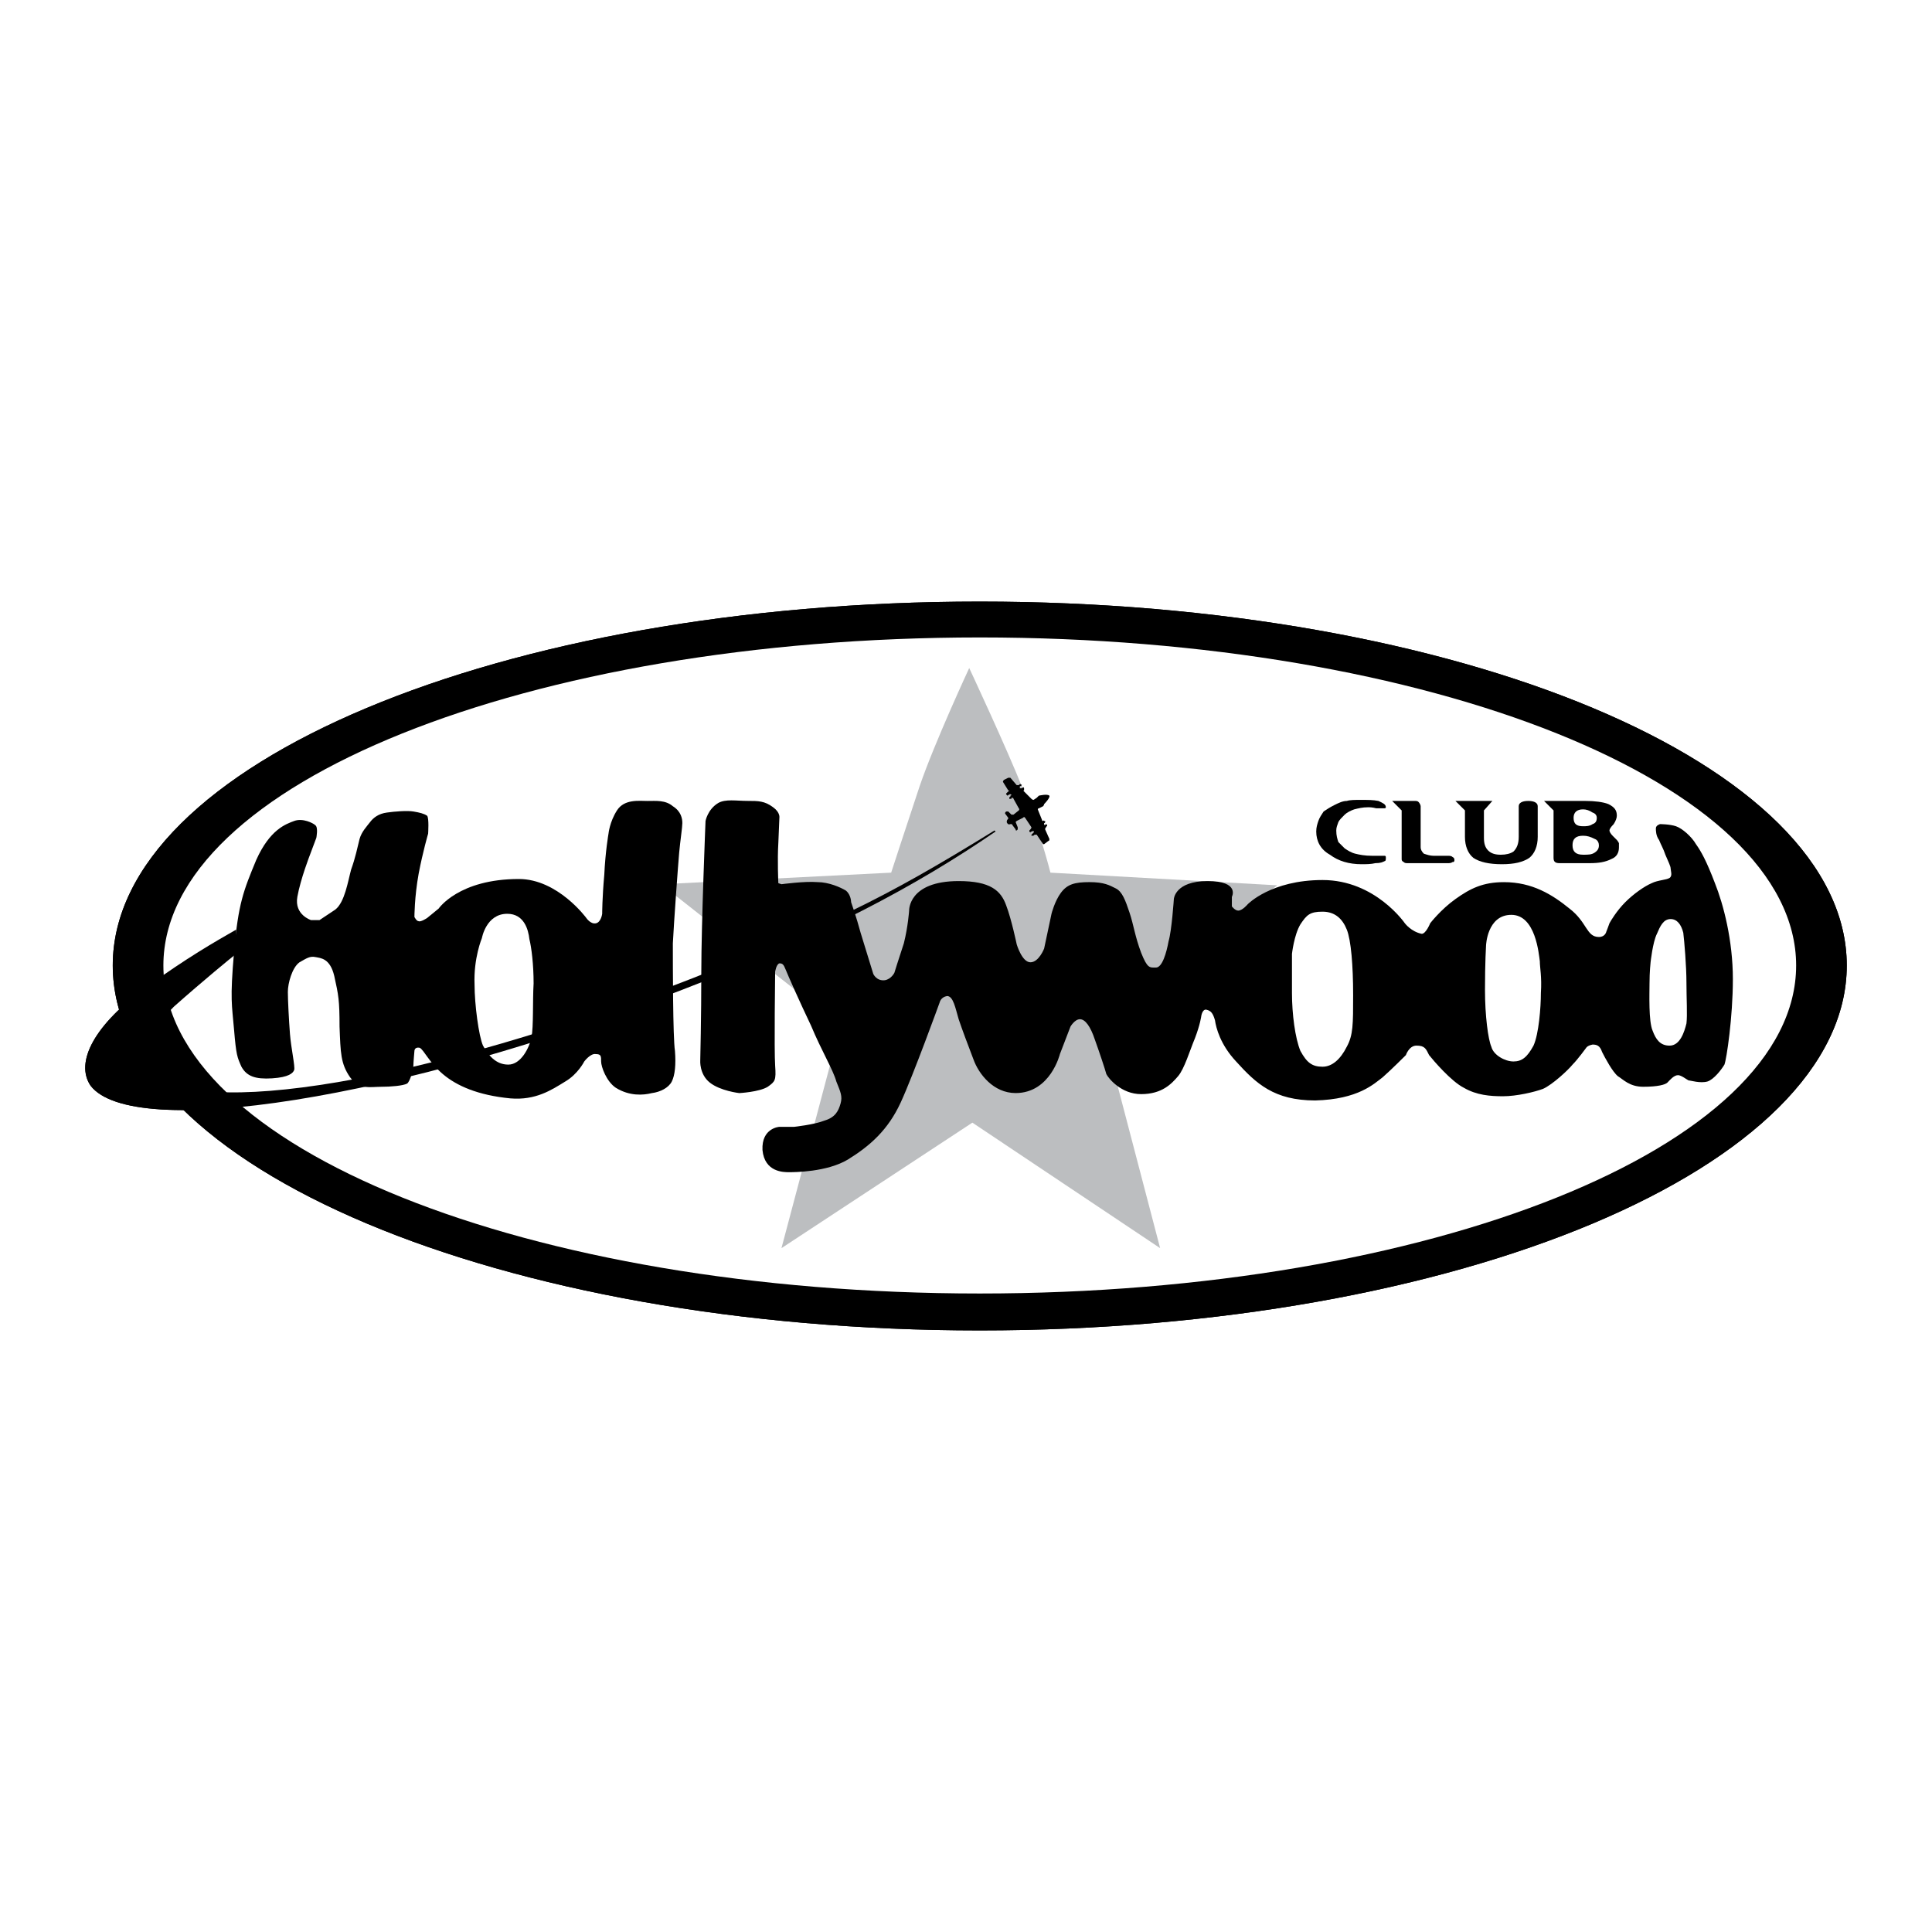
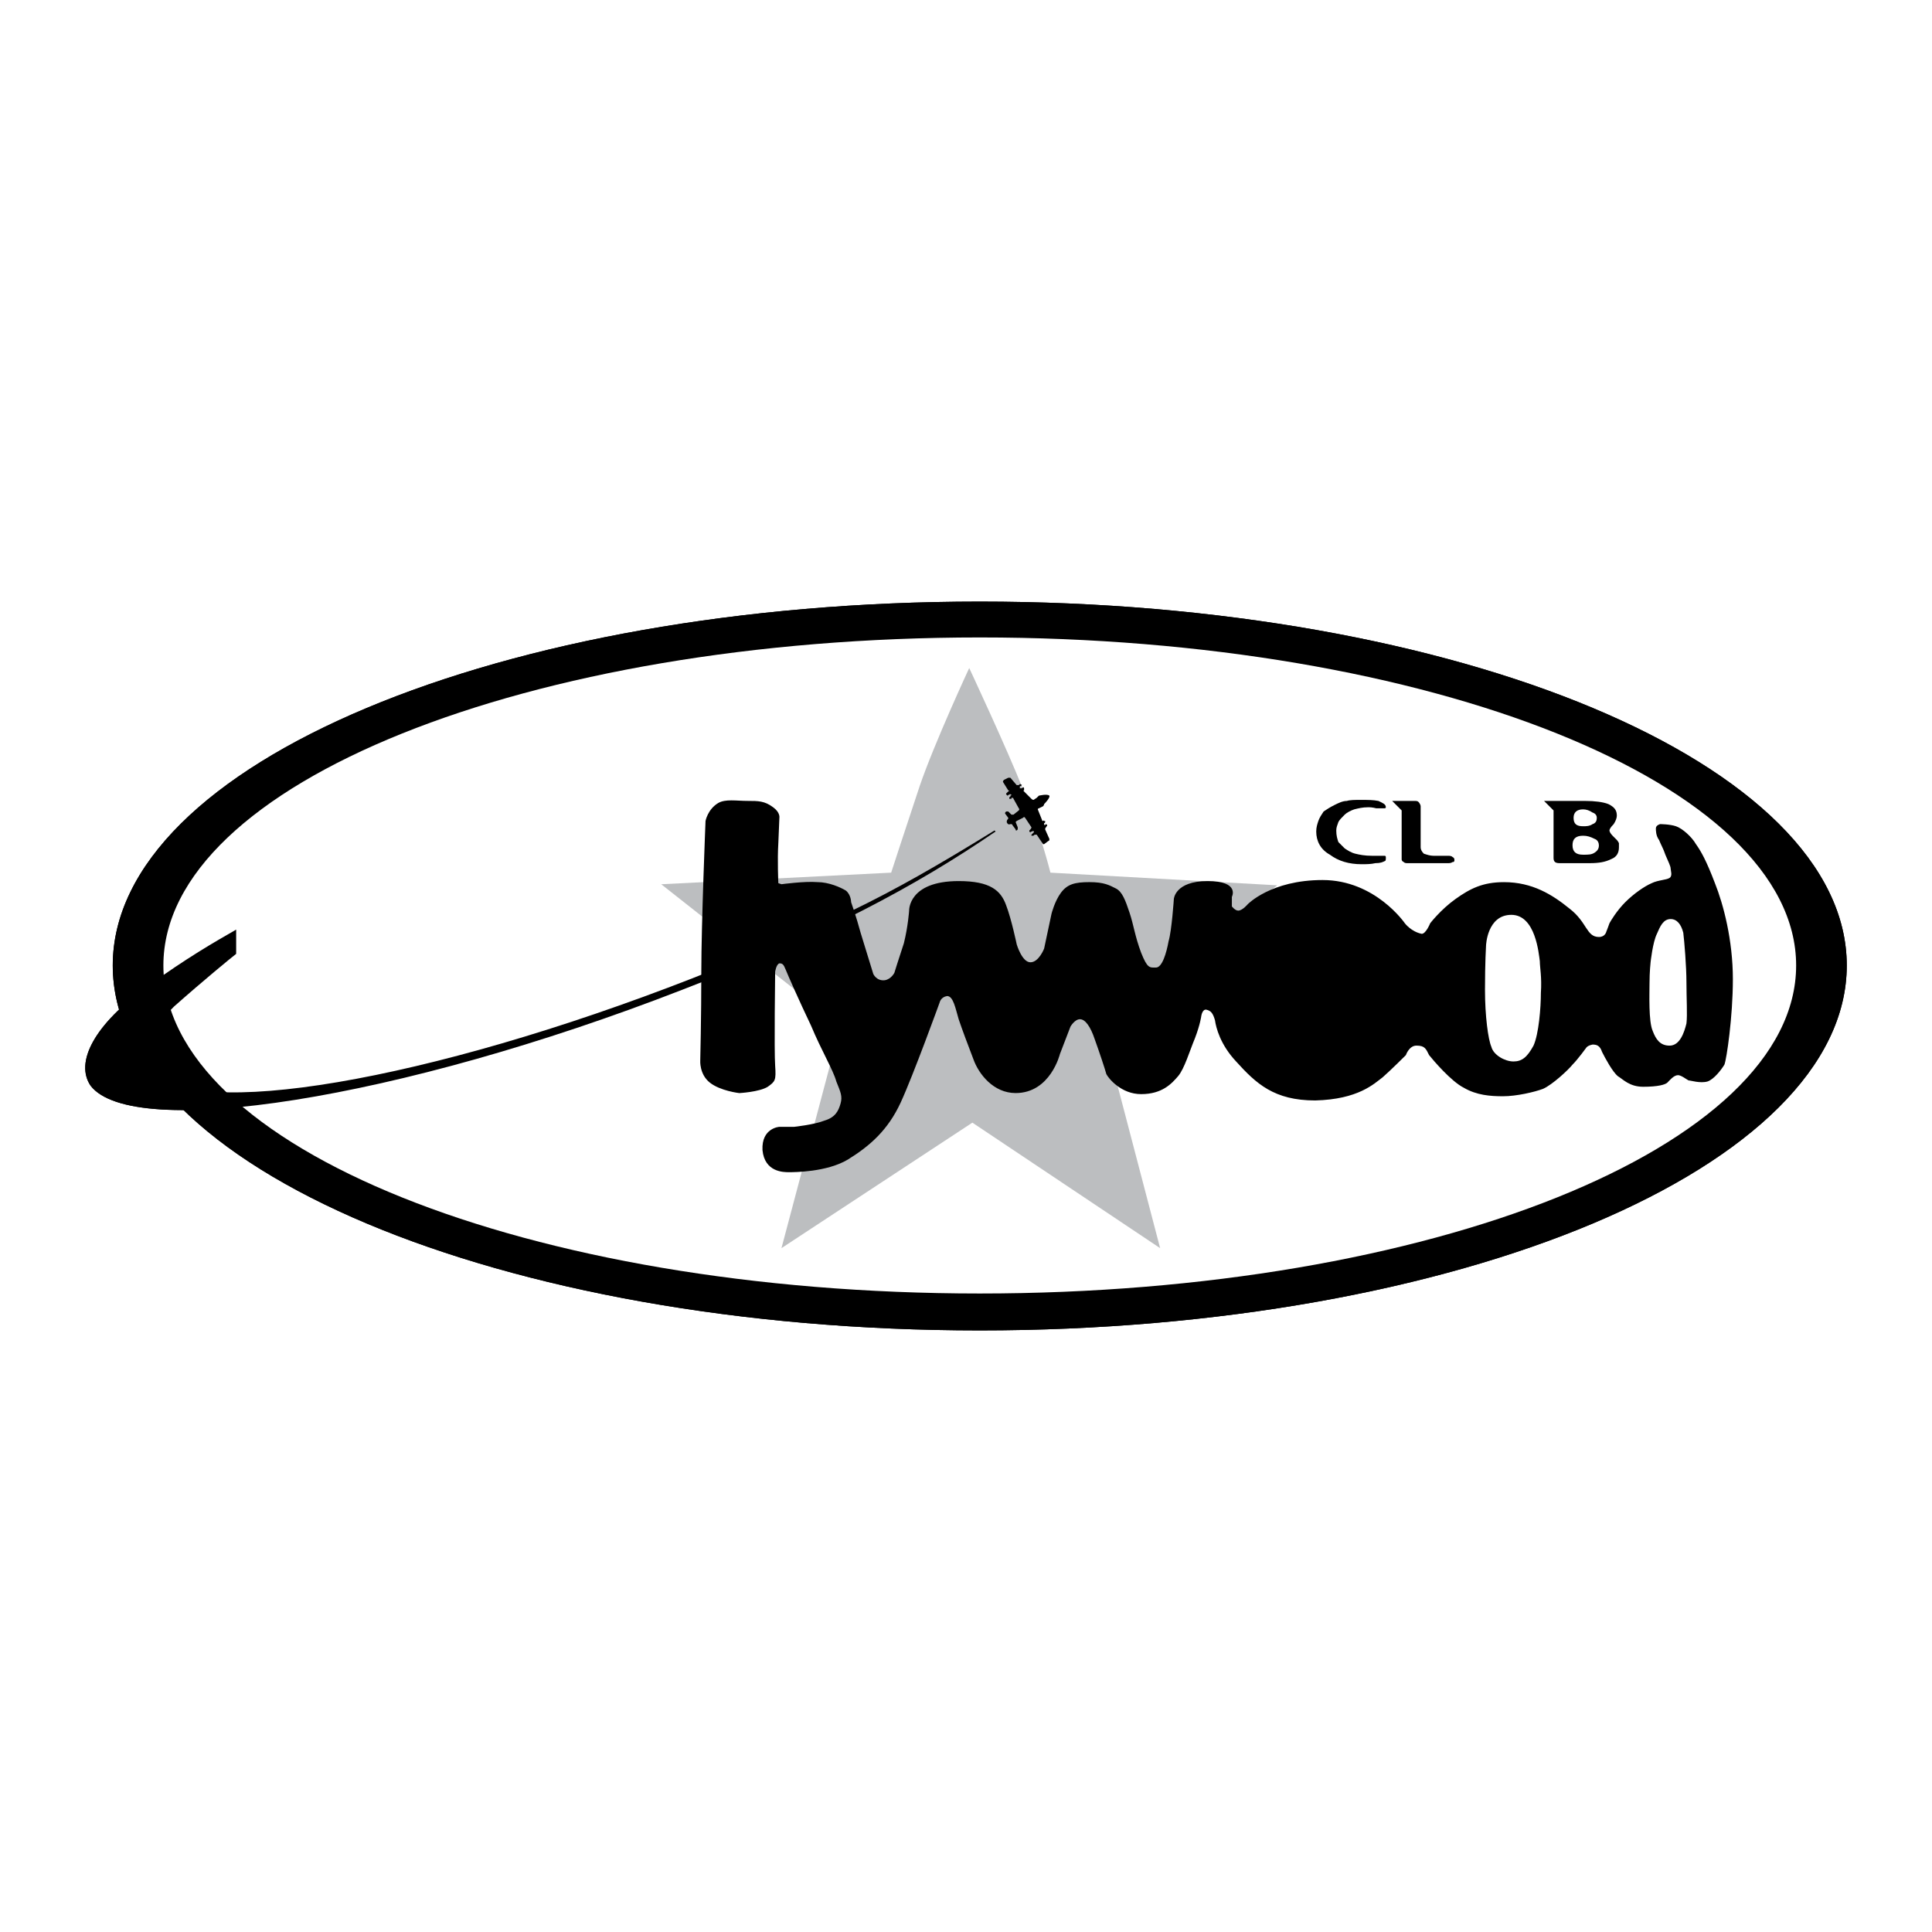
<svg xmlns="http://www.w3.org/2000/svg" version="1.0" id="Layer_1" x="0px" y="0px" width="192.756px" height="192.756px" viewBox="0 0 192.756 192.756" enable-background="new 0 0 192.756 192.756" xml:space="preserve">
  <g>
    <polygon fill-rule="evenodd" clip-rule="evenodd" fill="#FFFFFF" points="0,0 192.756,0 192.756,192.756 0,192.756 0,0  " />
    <path fill-rule="evenodd" clip-rule="evenodd" d="M11.25,96.325c0-20.1,38.726-36.305,86.501-36.305s86.501,16.206,86.501,36.305   c0,20.099-38.726,36.411-86.501,36.411S11.25,116.424,11.25,96.325L11.25,96.325L11.25,96.325z" />
    <path fill-rule="evenodd" clip-rule="evenodd" fill="#FFFFFF" d="M16.301,96.325c0-18.1,36.41-32.727,81.45-32.727   c44.935,0,81.45,14.627,81.45,32.727c0,18.101-36.516,32.728-81.45,32.728C52.711,129.053,16.301,114.426,16.301,96.325   L16.301,96.325L16.301,96.325z" />
    <path fill-rule="evenodd" clip-rule="evenodd" fill="#BCBEC0" d="M65.971,88.222l22.941-1.157c0,0,1.368-4.209,2.841-8.629   c1.473-4.314,4.946-11.786,4.946-11.786s3.789,8.103,5.367,12.102c1.684,4.104,2.736,8.313,2.736,8.313l0,0l22.625,1.263   l-17.469,14.1l5.788,22.1l-18.732-12.521l-19.047,12.521l5.893-22.203L65.971,88.222L65.971,88.222z" />
    <path fill-rule="evenodd" clip-rule="evenodd" d="M135.845,86.223c-1.263,0-2.314-0.316-3.156-0.947   c-0.947-0.526-1.368-1.368-1.368-2.315c0-0.421,0.105-0.736,0.211-1.052c0.104-0.315,0.315-0.631,0.525-0.947   c0.315-0.211,0.632-0.421,1.053-0.631s0.842-0.421,1.263-0.421c0.315-0.105,0.842-0.105,1.368-0.105c0.736,0,1.263,0,1.789,0.105   c0.421,0.21,0.736,0.315,0.736,0.631c0,0.105-0.105,0.105-0.211,0.105c-0.104,0-0.315,0-0.736,0   c-0.421-0.105-0.632-0.105-0.842-0.105c-0.526,0-0.947,0.105-1.368,0.21c-0.315,0.105-0.736,0.316-0.947,0.526   c-0.315,0.316-0.526,0.526-0.631,0.737c-0.105,0.316-0.211,0.526-0.211,0.842c0,0.526,0.105,0.842,0.211,1.158   c0.21,0.21,0.421,0.421,0.631,0.631c0.315,0.21,0.632,0.421,1.053,0.526c0.421,0.105,0.947,0.211,1.684,0.211l0,0h1.263   c0.105,0,0.105,0.105,0.105,0.21c0,0.105,0,0.316-0.105,0.316c-0.21,0.105-0.421,0.21-0.947,0.21   C136.792,86.223,136.266,86.223,135.845,86.223L135.845,86.223L135.845,86.223z" />
    <path fill-rule="evenodd" clip-rule="evenodd" d="M139.844,80.856l-0.947-0.947h2.21c0.211,0,0.316,0,0.421,0.105   c0.105,0.105,0.211,0.316,0.211,0.421l0,0v4.104c0,0.21,0.105,0.421,0.315,0.631c0.315,0.105,0.632,0.211,0.947,0.211l0,0h1.474   c0.104,0,0.315,0,0.421,0.105c0.21,0.105,0.21,0.21,0.21,0.316c0,0.105,0,0.21-0.21,0.21c-0.105,0.105-0.316,0.105-0.421,0.105l0,0   h-3.999c-0.211,0-0.315,0-0.421-0.105c-0.211-0.105-0.211-0.21-0.211-0.315l0,0V80.856L139.844,80.856z" />
    <path fill-rule="evenodd" clip-rule="evenodd" d="M153.419,83.487c0,0.947-0.315,1.684-0.842,2.104   c-0.632,0.421-1.474,0.632-2.736,0.632s-2.21-0.211-2.841-0.632c-0.526-0.421-0.842-1.157-0.842-2.104l0,0v-2.631l-0.947-0.947   h3.684l-0.843,0.947v2.736c0,0.526,0.105,0.947,0.421,1.263c0.316,0.315,0.737,0.421,1.263,0.421c0.526,0,0.947-0.105,1.263-0.315   c0.316-0.316,0.526-0.737,0.526-1.474l0,0v-3.052c0-0.315,0.316-0.526,0.947-0.526c0.632,0,0.947,0.21,0.947,0.526l0,0V83.487   L153.419,83.487z" />
    <path fill-rule="evenodd" clip-rule="evenodd" d="M154.997,80.856l-0.946-0.947h4.104c0.947,0,1.789,0.105,2.315,0.315   c0.631,0.316,0.842,0.631,0.842,1.158c0,0.21-0.105,0.526-0.315,0.842c-0.316,0.315-0.421,0.526-0.421,0.631   s0.104,0.316,0.315,0.526l0,0l0.421,0.421c0,0,0.105,0.105,0.21,0.316c0,0.105,0,0.21,0,0.421c0,0.526-0.21,0.947-0.736,1.158   c-0.631,0.315-1.263,0.421-2.21,0.421l0,0h-2.946c-0.421,0-0.632-0.105-0.632-0.526l0,0V80.856L154.997,80.856z M157.944,80.75   c-0.632,0-0.947,0.316-0.947,0.948c0,0.526,0.315,0.736,0.947,0.736c0.315,0,0.631,0,0.946-0.21   c0.316-0.105,0.421-0.316,0.421-0.631c0-0.21-0.104-0.421-0.421-0.526C158.575,80.856,158.26,80.75,157.944,80.75L157.944,80.75   L157.944,80.75z M157.944,83.381c-0.737,0-1.053,0.316-1.053,0.947c0,0.632,0.315,0.947,1.053,0.947c0.525,0,0.842,0,1.157-0.21   s0.421-0.421,0.421-0.737c0-0.21-0.105-0.526-0.421-0.631C158.681,83.487,158.365,83.381,157.944,83.381L157.944,83.381   L157.944,83.381z" />
    <path fill-rule="evenodd" clip-rule="evenodd" d="M31.034,91.8c0,0-1.684-0.526-1.368-2.315c0.316-1.789,1.263-4.209,1.263-4.209   l0,0l0.632-1.684c0,0,0.21-1.053-0.105-1.263c-0.21-0.21-1.263-0.737-2.104-0.421c-0.842,0.316-2.42,0.842-3.789,3.894   c-1.263,3.052-1.789,4.314-2.21,9.155c-0.421,4.842-0.21,5.262,0,7.787s0.316,2.736,0.737,3.684   c0.526,0.947,1.368,1.262,3.052,1.158c1.684-0.105,2.104-0.527,2.21-0.842c0.105-0.316-0.316-2.211-0.421-3.578   c-0.105-1.369-0.211-3.367-0.211-4.211c0-0.842,0.421-2.419,1.158-2.945c0.737-0.421,1.052-0.632,1.579-0.526   s1.473,0.105,1.894,1.894c0.421,1.895,0.526,2.422,0.526,5.051c0.105,2.631,0.105,3.684,1.052,5.053   c0.947,1.262,2,0.947,3.052,0.947s2.21-0.105,2.631-0.316c0.316-0.211,0.631-1.473,0.631-1.789s0.105-1.473,0.105-1.473   s0-0.422,0.526-0.316c0.421,0.211,0.947,1.473,2.315,2.631c1.368,1.158,3.473,2.105,6.735,2.42   c2.526,0.211,4.104-0.842,5.472-1.684c1.263-0.736,1.895-1.998,1.895-1.998s0.631-0.844,1.158-0.738   c0.526,0,0.526,0.211,0.526,0.738c0,0.525,0.526,1.998,1.473,2.629c1.368,0.844,2.736,0.738,3.578,0.527   c0.842-0.105,1.684-0.527,2-1.158c0.315-0.631,0.421-1.684,0.315-3.051c-0.21-1.369-0.21-8.524-0.21-10.734   c0.105-2.104,0.526-7.892,0.631-9.05c0.105-1.158,0.316-2.526,0.316-2.946c0-0.421-0.105-1.158-0.947-1.684   c-0.737-0.631-1.684-0.526-2.526-0.526c-0.842,0-2.315-0.21-3.052,0.947c-0.736,1.158-0.842,2.315-0.842,2.315   s-0.315,1.789-0.421,4.104c-0.21,2.315-0.21,3.894-0.21,3.894s-0.105,0.842-0.631,0.947c-0.527,0.105-0.948-0.526-0.948-0.526   s-2.841-3.894-6.735-3.894c-5.998,0-7.998,2.946-7.998,2.946l0,0l-1.157,0.947c0,0-0.632,0.421-0.842,0.315   c-0.211,0-0.421-0.42-0.421-0.42s0-2,0.421-4.315c0.421-2.209,0.947-3.999,0.947-3.999s0.105-1.579-0.105-1.789   c-0.316-0.21-0.737-0.316-1.368-0.421c-0.631-0.105-1.895,0-2.631,0.105c-0.842,0.105-1.368,0.526-1.684,0.947   s-0.842,0.947-1.052,1.684c-0.21,0.842-0.421,1.894-0.842,3.052c-0.316,1.158-0.632,3.262-1.579,3.999l0,0L31.875,91.8H31.034   L31.034,91.8z" />
    <path fill-rule="evenodd" clip-rule="evenodd" fill="#FFFFFF" d="M48.081,93.589c0,0,0.421-2.42,2.526-2.42   c1.684,0,2.104,1.578,2.21,2.525c0.21,0.842,0.421,2.526,0.421,4.419c-0.105,1.789,0,4.314-0.21,5.367s-1.052,2.736-2.315,2.736   c-1.263,0-2-0.947-2.525-1.895c-0.421-0.947-0.842-4.104-0.842-6.104C47.239,95.589,48.081,93.589,48.081,93.589L48.081,93.589   L48.081,93.589z" />
    <path fill-rule="evenodd" clip-rule="evenodd" d="M70.391,81.908c0,0-0.421,10.313-0.421,15.048c0,4.629-0.105,8.84-0.105,8.84   s-0.105,1.367,0.947,2.209s2.947,1.053,2.947,1.053s1.999-0.105,2.841-0.631c0.737-0.527,0.842-0.633,0.737-2.105s0-9.366,0-9.366   s0.105-0.736,0.421-0.842c0.315,0,0.421,0.105,0.631,0.631c0.21,0.526,1.368,3.156,2.526,5.578c1.052,2.525,2.21,4.42,2.525,5.576   c0.421,1.053,0.631,1.475,0.421,2.211s-0.526,1.367-1.579,1.684c-1.052,0.42-3.052,0.631-3.052,0.631l0,0h-1.473   c0,0-1.789,0.105-1.684,2.314c0.21,2.211,2.104,2.211,2.631,2.211c0.526,0,3.788,0,5.893-1.264c2.21-1.367,3.999-2.945,5.262-5.682   c1.263-2.736,3.894-9.998,3.894-9.998s0.105-0.525,0.736-0.631c0.631,0,0.842,1.264,1.158,2.314c0.316,0.947,0.947,2.631,1.473,4   c0.526,1.473,2,3.367,4.209,3.367c3.473,0,4.42-3.895,4.42-3.895l0,0l1.052-2.736c0,0,0.421-0.736,0.947-0.736s1.053,0.736,1.474,2   c0.421,1.158,1.052,3.053,1.157,3.473c0.21,0.422,1.474,2,3.473,2c2.104,0,3.052-1.053,3.684-1.789   c0.631-0.736,1.157-2.525,1.684-3.789c0.525-1.367,0.631-2.209,0.631-2.209s0.105-0.736,0.526-0.633   c0.421,0.105,0.632,0.316,0.842,1.053c0.105,0.736,0.526,2.42,2.104,4.105c2,2.209,3.789,3.893,7.893,3.893   c4.314-0.105,5.893-1.684,6.735-2.314c0.842-0.736,2.314-2.211,2.314-2.211s0.316-0.947,1.053-0.947   c0.842,0,0.947,0.316,1.263,0.947c0.421,0.527,2.21,2.631,3.473,3.262c1.263,0.738,2.631,0.844,3.894,0.844   c1.368,0,3.157-0.422,3.999-0.738c0.947-0.42,2.525-1.893,2.946-2.42c0.526-0.525,1.368-1.684,1.368-1.684s0.105-0.211,0.631-0.316   c0.421,0,0.737,0.105,0.947,0.738c0.316,0.631,1.053,1.998,1.579,2.42c0.525,0.314,1.157,1.053,2.525,1.053   c1.474,0,2.21-0.211,2.42-0.422c0.211-0.211,0.632-0.736,1.053-0.736c0.315,0,0.842,0.42,1.052,0.525   c0.211,0,1.158,0.316,1.895,0.105c0.631-0.211,1.368-1.156,1.684-1.684c0.211-0.525,0.842-4.734,0.842-8.523   c0-3.894-0.947-7.472-1.789-9.576c-0.842-2.21-1.368-3.157-1.894-3.894c-0.421-0.737-1.368-1.579-2-1.789   c-0.631-0.21-1.578-0.21-1.578-0.21s-0.421,0.105-0.421,0.421c0,0.21,0,0.736,0.315,1.157c0.211,0.526,0.421,0.842,0.632,1.474   c0.315,0.736,0.526,1.157,0.526,1.368c0,0.21,0.21,0.736-0.105,0.947s-1.157,0.21-1.789,0.526   c-0.736,0.316-1.789,1.052-2.631,1.894s-1.474,1.894-1.578,2.105c-0.105,0.315-0.316,0.842-0.316,0.842s-0.104,0.526-0.736,0.526   c-1.263,0-1.157-1.473-2.946-2.841c-1.684-1.368-3.684-2.63-6.524-2.63c-2.105,0-3.367,0.631-4.841,1.684   c-1.474,1.052-2.525,2.42-2.525,2.42s-0.421,1.052-0.842,1.052c-1.053-0.21-1.684-1.052-1.684-1.052s-2.947-4.315-8.209-4.315   c-5.156,0-7.471,2.42-7.471,2.42s-0.526,0.631-0.947,0.631c-0.315,0-0.632-0.421-0.632-0.421l0,0v-0.947   c0,0,0.842-1.579-2.42-1.579c-3.263,0-3.368,1.789-3.368,1.789s-0.21,3.157-0.525,4.209c-0.211,1.158-0.632,2.631-1.263,2.631   c-0.632,0-0.843,0.105-1.474-1.473c-0.632-1.684-0.736-2.736-1.157-3.999c-0.421-1.263-0.737-2.105-1.368-2.421   c-0.632-0.315-1.157-0.631-2.631-0.631s-2.21,0.21-2.842,1.052c-0.631,0.842-0.946,2.105-0.946,2.105l0,0l-0.737,3.473   c0,0-0.525,1.368-1.368,1.368c-0.842,0-1.367-1.789-1.367-1.789s-0.526-2.526-1.053-3.894c-0.526-1.473-1.578-2.42-4.735-2.42   c-5.051,0-4.946,2.946-4.946,2.946s-0.105,1.579-0.526,3.262c-0.526,1.579-0.947,2.947-0.947,2.947s-0.315,0.631-0.947,0.736   c-0.842,0.105-1.158-0.632-1.158-0.632s-0.737-2.42-1.263-4.104c-0.421-1.578-0.947-3.052-0.947-3.052s0-0.736-0.526-1.157   c-0.526-0.316-1.684-0.842-2.842-0.842c-1.263-0.105-3.578,0.21-3.578,0.21l0,0l-0.316-0.105c0,0-0.105-2.315,0-3.999l0,0   l0.105-2.525c0,0,0.105-0.526-0.631-1.052c-0.842-0.631-1.473-0.631-2.525-0.631c-1.158,0-2.21-0.21-2.947,0.21   C70.601,80.75,70.391,81.908,70.391,81.908L70.391,81.908L70.391,81.908z" />
    <path fill-rule="evenodd" clip-rule="evenodd" fill="#FFFFFF" d="M164.679,96.01c0,0,0.21-2,0.632-2.842   c0.315-0.736,0.631-1.473,1.368-1.473c0.631,0,1.052,0.526,1.263,1.368c0.105,0.842,0.315,3.368,0.315,4.947   c0,1.578,0.105,3.262,0,4.104c-0.21,0.842-0.632,2.209-1.684,2.209c-0.947,0-1.368-0.631-1.685-1.473   c-0.42-0.947-0.315-3.684-0.315-4.736C164.573,96.957,164.679,96.01,164.679,96.01L164.679,96.01L164.679,96.01z" />
    <path fill-rule="evenodd" clip-rule="evenodd" fill="#FFFFFF" d="M148.263,94.326c0,0,0.105-3.052,2.525-3.052   s2.736,3.894,2.841,4.63c0,0.631,0.211,1.578,0.105,3.156c0,1.475-0.21,4.105-0.736,5.262c-0.632,1.158-1.157,1.58-2,1.58   c-0.842,0-1.999-0.633-2.209-1.475c-0.316-0.736-0.632-3.051-0.632-5.682C148.157,96.01,148.263,94.326,148.263,94.326   L148.263,94.326L148.263,94.326z" />
    <path fill-rule="evenodd" clip-rule="evenodd" fill="#FFFFFF" d="M128.9,95.167c0,0,0.21-1.894,0.842-2.946   c0.631-0.947,0.946-1.263,2.209-1.263s2,0.736,2.421,1.789c0.421,1.053,0.631,3.578,0.631,6.524c0,2.947,0,4-0.631,5.156   c-0.632,1.264-1.474,2-2.421,2c-1.052,0-1.578-0.422-2.209-1.578c-0.526-1.264-0.842-3.684-0.842-5.789   C128.9,96.957,128.9,95.167,128.9,95.167L128.9,95.167L128.9,95.167z" />
    <path fill-rule="evenodd" clip-rule="evenodd" d="M9.04,108.322c4.209,5.471,30.623,1.473,59.036-9.576   c14.206-5.473,23.256-10.313,31.253-15.786l0,0l-0.104-0.105c-11.576,7.156-16.522,9.366-30.097,14.732   C42.714,107.9,19.037,111.9,15.144,106.744c-1.158-1.58-0.421-3.684,2.21-6.314c2.841-2.525,5.788-4.946,6.208-5.262l0,0v-2.42   c-2.209,1.263-4.946,2.842-8.734,5.577C9.356,102.219,7.462,106.006,9.04,108.322L9.04,108.322L9.04,108.322z" />
    <path fill-rule="evenodd" clip-rule="evenodd" d="M104.17,81.908c0.105,0,0.105,0,0.105,0l0,0v0.105c0,0,0,0.105-0.105,0.105v0.105   c0,0.105,0.105,0.105,0.105,0.105c0-0.105,0.105-0.105,0.105-0.105l0.105,0.105l0,0l0,0c0,0.105-0.105,0.105-0.105,0.21l0,0l0,0   c-0.105,0-0.105,0.211-0.105,0.211l0,0l0.421,0.947c0,0.105,0,0.21-0.105,0.21l0,0l-0.421,0.316h-0.104l0,0l-0.632-0.947   c0,0-0.105,0-0.211,0l0,0l0,0c-0.104,0.105-0.104,0.105-0.21,0.105c0,0,0,0-0.105,0c0-0.105,0-0.105,0-0.105   s0.105-0.105,0.211-0.21l0,0c0,0,0.104-0.105,0-0.105c0-0.105-0.105-0.105-0.105,0l0,0c-0.105,0-0.211,0-0.211,0.105l-0.104-0.105   c0,0,0,0,0-0.105l0.104-0.105l0,0c0.105-0.105,0.105-0.211,0.105-0.211l0,0l-0.631-0.947c-0.105-0.105-0.105-0.105-0.211,0   l-0.631,0.315l-0.105,0.105l0,0l0.21,0.526c0,0.105,0,0.211,0,0.211l0,0l-0.104,0.105c-0.105,0-0.105,0-0.105-0.105l0,0   l-0.315-0.421c0-0.105-0.105-0.105-0.211-0.105c0,0-0.211,0.105-0.315-0.105c-0.105-0.105,0-0.316,0-0.316   c0.104-0.105,0.104-0.105,0.104-0.21l-0.315-0.421c0-0.105,0-0.105,0.105-0.21l0,0l0,0c0.105,0,0.21,0,0.21,0l0,0l0.316,0.315   c0.105,0,0.105,0,0.21,0l0,0l0.526-0.421c0,0,0.105-0.105,0-0.21l0,0l-0.526-0.947c0-0.105-0.104-0.105-0.21-0.105l0,0v0.105   h-0.105c-0.105,0-0.105,0-0.105,0v-0.105c0,0,0-0.105,0.105-0.105l0,0v-0.105c0.105,0,0.105-0.105,0.105-0.105   c-0.105,0-0.105-0.105-0.211,0l0,0l0,0c-0.105,0-0.105,0.105-0.21,0.105c0,0,0-0.105-0.105-0.105c0,0,0,0,0-0.105   c0,0,0.105-0.105,0.21-0.21l0,0c0.105,0,0.105-0.105,0-0.105l0,0l-0.525-0.842c0-0.105,0-0.105,0.104-0.21l0,0l0.421-0.21   c0,0,0.105,0,0.211,0l0,0l0.632,0.737c0,0,0.104,0,0.21,0l0,0l0,0l0.105-0.105c0.105,0,0.21,0.105,0.21,0.105l0,0   c0,0-0.104,0.105-0.21,0.105c0,0.105,0,0.105,0,0.211h0.21l0.105-0.105c0.105,0,0.105,0.105,0.105,0.105s0,0,0,0.105l0,0v0.105   c-0.105,0-0.105,0,0,0.105l0,0l0.736,0.737c0.105,0.105,0.211,0.105,0.211,0.105l0,0l0.315-0.21   c0.105-0.105,0.105-0.105,0.211-0.21c0,0,0.842-0.21,1.052,0c0.105,0.21-0.526,0.842-0.526,0.842c0,0.105-0.104,0.21-0.104,0.21   l0,0l-0.421,0.21c-0.105,0-0.105,0.105-0.105,0.105l0,0l0.421,1.053c0,0.105,0.105,0.105,0.105,0.105S104.17,81.803,104.17,81.908   L104.17,81.908L104.17,81.908z" />
    <path fill-rule="evenodd" clip-rule="evenodd" d="M11.25,96.325c0-20.1,38.726-36.305,86.501-36.305s86.501,16.206,86.501,36.305   c0,20.099-38.726,36.411-86.501,36.411S11.25,116.424,11.25,96.325L11.25,96.325L11.25,96.325z" />
    <path fill-rule="evenodd" clip-rule="evenodd" fill="#FFFFFF" d="M16.301,96.325c0-18.1,36.41-32.727,81.45-32.727   c44.935,0,81.45,14.627,81.45,32.727c0,18.101-36.516,32.728-81.45,32.728C52.711,129.053,16.301,114.426,16.301,96.325   L16.301,96.325L16.301,96.325z" />
    <path fill-rule="evenodd" clip-rule="evenodd" fill="#BCBEC0" d="M65.971,88.222l22.941-1.157c0,0,1.368-4.209,2.841-8.629   c1.473-4.314,4.946-11.786,4.946-11.786s3.789,8.103,5.367,12.102c1.684,4.104,2.736,8.313,2.736,8.313l0,0l22.625,1.263   l-17.469,14.1l5.788,22.1l-18.732-12.521l-19.047,12.521l5.893-22.203L65.971,88.222L65.971,88.222z" />
    <path fill-rule="evenodd" clip-rule="evenodd" d="M135.845,86.223c-1.263,0-2.314-0.316-3.156-0.947   c-0.947-0.526-1.368-1.368-1.368-2.315c0-0.421,0.105-0.736,0.211-1.052c0.104-0.315,0.315-0.631,0.525-0.947   c0.315-0.211,0.632-0.421,1.053-0.631s0.842-0.421,1.263-0.421c0.315-0.105,0.842-0.105,1.368-0.105c0.736,0,1.263,0,1.789,0.105   c0.421,0.21,0.736,0.315,0.736,0.631c0,0.105-0.105,0.105-0.211,0.105c-0.104,0-0.315,0-0.736,0   c-0.421-0.105-0.632-0.105-0.842-0.105c-0.526,0-0.947,0.105-1.368,0.21c-0.315,0.105-0.736,0.316-0.947,0.526   c-0.315,0.316-0.526,0.526-0.631,0.737c-0.105,0.316-0.211,0.526-0.211,0.842c0,0.526,0.105,0.842,0.211,1.158   c0.21,0.21,0.421,0.421,0.631,0.631c0.315,0.21,0.632,0.421,1.053,0.526c0.421,0.105,0.947,0.211,1.684,0.211l0,0h1.263   c0.105,0,0.105,0.105,0.105,0.21c0,0.105,0,0.316-0.105,0.316c-0.21,0.105-0.421,0.21-0.947,0.21   C136.792,86.223,136.266,86.223,135.845,86.223L135.845,86.223L135.845,86.223z" />
    <path fill-rule="evenodd" clip-rule="evenodd" d="M139.844,80.856l-0.947-0.947h2.21c0.211,0,0.316,0,0.421,0.105   c0.105,0.105,0.211,0.316,0.211,0.421l0,0v4.104c0,0.21,0.105,0.421,0.315,0.631c0.315,0.105,0.632,0.211,0.947,0.211l0,0h1.474   c0.104,0,0.315,0,0.421,0.105c0.21,0.105,0.21,0.21,0.21,0.316c0,0.105,0,0.21-0.21,0.21c-0.105,0.105-0.316,0.105-0.421,0.105l0,0   h-3.999c-0.211,0-0.315,0-0.421-0.105c-0.211-0.105-0.211-0.21-0.211-0.315l0,0V80.856L139.844,80.856z" />
-     <path fill-rule="evenodd" clip-rule="evenodd" d="M153.419,83.487c0,0.947-0.315,1.684-0.842,2.104   c-0.632,0.421-1.474,0.632-2.736,0.632s-2.21-0.211-2.841-0.632c-0.526-0.421-0.842-1.157-0.842-2.104l0,0v-2.631l-0.947-0.947   h3.684l-0.843,0.947v2.736c0,0.526,0.105,0.947,0.421,1.263c0.316,0.315,0.737,0.421,1.263,0.421c0.526,0,0.947-0.105,1.263-0.315   c0.316-0.316,0.526-0.737,0.526-1.474l0,0v-3.052c0-0.315,0.316-0.526,0.947-0.526c0.632,0,0.947,0.21,0.947,0.526l0,0V83.487   L153.419,83.487z" />
    <path fill-rule="evenodd" clip-rule="evenodd" d="M154.997,80.856l-0.946-0.947h4.104c0.947,0,1.789,0.105,2.315,0.315   c0.631,0.316,0.842,0.631,0.842,1.158c0,0.21-0.105,0.526-0.315,0.842c-0.316,0.315-0.421,0.526-0.421,0.631   s0.104,0.316,0.315,0.526l0,0l0.421,0.421c0,0,0.105,0.105,0.21,0.316c0,0.105,0,0.21,0,0.421c0,0.526-0.21,0.947-0.736,1.158   c-0.631,0.315-1.263,0.421-2.21,0.421l0,0h-2.946c-0.421,0-0.632-0.105-0.632-0.526l0,0V80.856L154.997,80.856z M157.944,80.75   c-0.632,0-0.947,0.316-0.947,0.842c0,0.631,0.315,0.842,0.947,0.842c0.315,0,0.631,0,0.946-0.21   c0.316-0.105,0.421-0.316,0.421-0.631c0-0.21-0.104-0.421-0.421-0.526C158.575,80.856,158.26,80.75,157.944,80.75L157.944,80.75   L157.944,80.75z M157.944,83.381c-0.737,0-1.053,0.316-1.053,0.947c0,0.632,0.315,0.947,1.053,0.947c0.525,0,0.842,0,1.157-0.21   s0.421-0.421,0.421-0.737c0-0.21-0.105-0.526-0.421-0.631C158.681,83.487,158.365,83.381,157.944,83.381L157.944,83.381   L157.944,83.381z" />
-     <path fill-rule="evenodd" clip-rule="evenodd" d="M31.034,91.8c0,0-1.684-0.526-1.368-2.315c0.316-1.789,1.263-4.209,1.263-4.209   l0,0l0.632-1.684c0,0,0.21-1.053-0.105-1.263c-0.21-0.21-1.263-0.737-2.104-0.421c-0.842,0.316-2.42,0.842-3.789,3.894   c-1.263,3.052-1.789,4.314-2.21,9.155c-0.421,4.842-0.21,5.262,0,7.787s0.316,2.736,0.737,3.684   c0.526,0.947,1.368,1.262,3.052,1.158c1.684-0.105,2.104-0.527,2.21-0.842c0.105-0.316-0.316-2.211-0.421-3.578   c-0.105-1.369-0.211-3.367-0.211-4.211c0-0.842,0.421-2.419,1.158-2.945c0.737-0.421,1.052-0.632,1.579-0.526   s1.473,0.105,1.894,1.894c0.421,1.895,0.526,2.422,0.526,5.051c0.105,2.631,0.105,3.684,1.052,5.053   c0.947,1.262,2,0.947,3.052,0.947s2.21-0.105,2.631-0.316c0.316-0.211,0.631-1.473,0.631-1.789s0.105-1.473,0.105-1.473   s0-0.422,0.526-0.316c0.421,0.211,0.947,1.473,2.315,2.631c1.368,1.158,3.473,2.105,6.735,2.42   c2.526,0.211,4.104-0.842,5.472-1.684c1.263-0.736,1.895-1.998,1.895-1.998s0.631-0.844,1.158-0.738   c0.526,0,0.526,0.211,0.526,0.738c0,0.525,0.526,1.998,1.473,2.629c1.368,0.844,2.736,0.738,3.578,0.527   c0.842-0.105,1.684-0.527,2-1.158c0.315-0.631,0.421-1.684,0.315-3.051c-0.21-1.369-0.21-8.524-0.21-10.734   c0.105-2.104,0.526-7.892,0.631-9.05c0.105-1.158,0.316-2.526,0.316-2.946c0-0.421-0.105-1.158-0.947-1.684   c-0.737-0.631-1.684-0.526-2.526-0.526c-0.842,0-2.315-0.21-3.052,0.947c-0.736,1.158-0.842,2.315-0.842,2.315   s-0.315,1.789-0.421,4.104c-0.21,2.315-0.21,3.894-0.21,3.894s-0.105,0.842-0.631,0.947c-0.527,0.105-0.948-0.526-0.948-0.526   s-2.841-3.894-6.735-3.894c-5.998,0-7.998,2.946-7.998,2.946l0,0l-1.157,0.947c0,0-0.632,0.421-0.842,0.315   c-0.211,0-0.421-0.42-0.421-0.42s0-2,0.421-4.315c0.421-2.209,0.947-3.999,0.947-3.999s0.105-1.579-0.105-1.789   c-0.316-0.21-0.737-0.316-1.368-0.421c-0.631-0.105-1.895,0-2.631,0.105c-0.842,0.105-1.368,0.526-1.684,0.947   s-0.842,0.947-1.052,1.684c-0.21,0.842-0.421,1.894-0.842,3.052c-0.316,1.158-0.632,3.262-1.579,3.999l0,0L31.875,91.8H31.034   L31.034,91.8z" />
    <path fill-rule="evenodd" clip-rule="evenodd" fill="#FFFFFF" d="M48.081,93.589c0,0,0.421-2.42,2.526-2.42   c1.684,0,2.104,1.578,2.21,2.525c0.21,0.842,0.421,2.526,0.421,4.419c-0.105,1.789,0,4.314-0.21,5.367s-1.052,2.736-2.315,2.736   c-1.263,0-2-0.947-2.525-1.895c-0.421-0.947-0.842-4.104-0.842-6.104C47.239,95.589,48.081,93.589,48.081,93.589L48.081,93.589   L48.081,93.589z" />
    <path fill-rule="evenodd" clip-rule="evenodd" d="M70.391,81.908c0,0-0.421,10.313-0.421,15.048c0,4.629-0.105,8.84-0.105,8.84   s-0.105,1.367,0.947,2.209s2.947,1.053,2.947,1.053s1.999-0.105,2.841-0.631c0.737-0.527,0.842-0.633,0.737-2.105s0-9.366,0-9.366   s0.105-0.736,0.421-0.842c0.315,0,0.421,0.105,0.631,0.631c0.21,0.526,1.368,3.156,2.526,5.578c1.052,2.525,2.21,4.42,2.525,5.576   c0.421,1.053,0.631,1.475,0.421,2.211s-0.526,1.367-1.579,1.684c-1.052,0.42-3.052,0.631-3.052,0.631l0,0h-1.473   c0,0-1.789,0.105-1.684,2.314c0.21,2.211,2.104,2.211,2.631,2.211c0.526,0,3.788,0,5.893-1.264c2.21-1.367,3.999-2.945,5.262-5.682   c1.263-2.736,3.894-9.998,3.894-9.998s0.105-0.525,0.736-0.631c0.631,0,0.842,1.264,1.158,2.314c0.316,0.947,0.947,2.631,1.473,4   c0.526,1.473,2,3.367,4.209,3.367c3.473,0,4.42-3.895,4.42-3.895l0,0l1.052-2.736c0,0,0.421-0.736,0.947-0.736s1.053,0.736,1.474,2   c0.421,1.158,1.052,3.053,1.157,3.473c0.21,0.422,1.474,2,3.473,2c2.104,0,3.052-1.053,3.684-1.789   c0.631-0.736,1.157-2.525,1.684-3.789c0.525-1.367,0.631-2.209,0.631-2.209s0.105-0.736,0.526-0.633   c0.421,0.105,0.632,0.316,0.842,1.053c0.105,0.736,0.526,2.42,2.104,4.105c2,2.209,3.789,3.893,7.893,3.893   c4.314-0.105,5.893-1.684,6.735-2.314c0.842-0.736,2.314-2.211,2.314-2.211s0.316-0.947,1.053-0.947   c0.842,0,0.947,0.316,1.263,0.947c0.421,0.527,2.21,2.631,3.473,3.262c1.263,0.738,2.631,0.844,3.894,0.844   c1.368,0,3.157-0.422,3.999-0.738c0.947-0.42,2.525-1.893,2.946-2.42c0.526-0.525,1.368-1.684,1.368-1.684s0.105-0.211,0.631-0.316   c0.421,0,0.737,0.105,0.947,0.738c0.316,0.631,1.053,1.998,1.579,2.42c0.525,0.314,1.157,1.053,2.525,1.053   c1.474,0,2.21-0.211,2.42-0.422c0.211-0.211,0.632-0.736,1.053-0.736c0.315,0,0.842,0.42,1.052,0.525   c0.211,0,1.158,0.316,1.895,0.105c0.631-0.211,1.368-1.156,1.684-1.684c0.211-0.525,0.842-4.734,0.842-8.523   c0-3.894-0.947-7.472-1.789-9.576c-0.842-2.21-1.368-3.157-1.894-3.894c-0.421-0.737-1.368-1.579-2-1.789   c-0.631-0.21-1.578-0.21-1.578-0.21s-0.421,0.105-0.421,0.421c0,0.21,0,0.736,0.315,1.157c0.211,0.526,0.421,0.842,0.632,1.474   c0.315,0.736,0.526,1.157,0.526,1.368c0,0.21,0.21,0.736-0.105,0.947s-1.157,0.21-1.789,0.526   c-0.736,0.316-1.789,1.052-2.631,1.894s-1.474,1.894-1.578,2.105c-0.105,0.315-0.316,0.842-0.316,0.842s-0.104,0.526-0.736,0.526   c-1.263,0-1.157-1.473-2.946-2.841c-1.684-1.368-3.684-2.63-6.524-2.63c-2.105,0-3.367,0.631-4.841,1.684   c-1.474,1.052-2.525,2.42-2.525,2.42s-0.421,1.052-0.842,1.052c-1.053-0.21-1.684-1.052-1.684-1.052s-2.947-4.315-8.209-4.315   c-5.156,0-7.471,2.42-7.471,2.42s-0.526,0.631-0.947,0.631c-0.315,0-0.632-0.421-0.632-0.421l0,0v-0.947   c0,0,0.842-1.579-2.42-1.579c-3.263,0-3.368,1.789-3.368,1.789s-0.21,3.157-0.525,4.209c-0.211,1.158-0.632,2.631-1.263,2.631   c-0.632,0-0.843,0.105-1.474-1.473c-0.632-1.684-0.736-2.736-1.157-3.999c-0.421-1.263-0.737-2.105-1.368-2.421   c-0.632-0.315-1.157-0.631-2.631-0.631s-2.21,0.21-2.842,1.052c-0.631,0.842-0.946,2.105-0.946,2.105l0,0l-0.737,3.473   c0,0-0.525,1.368-1.368,1.368c-0.842,0-1.367-1.789-1.367-1.789s-0.526-2.526-1.053-3.894c-0.526-1.473-1.578-2.42-4.735-2.42   c-5.051,0-4.946,2.946-4.946,2.946s-0.105,1.579-0.526,3.262c-0.526,1.579-0.947,2.947-0.947,2.947s-0.315,0.631-0.947,0.736   c-0.842,0.105-1.158-0.632-1.158-0.632s-0.737-2.42-1.263-4.104c-0.421-1.578-0.947-3.052-0.947-3.052s0-0.736-0.526-1.157   c-0.526-0.316-1.684-0.842-2.842-0.842c-1.263-0.105-3.578,0.21-3.578,0.21l0,0l-0.316-0.105c0,0-0.105-2.315,0-3.999l0,0   l0.105-2.525c0,0,0.105-0.526-0.631-1.052c-0.842-0.631-1.473-0.631-2.525-0.631c-1.158,0-2.21-0.21-2.947,0.21   C70.601,80.75,70.391,81.908,70.391,81.908L70.391,81.908L70.391,81.908z" />
    <path fill-rule="evenodd" clip-rule="evenodd" fill="#FFFFFF" d="M164.679,96.01c0,0,0.21-2,0.632-2.842   c0.315-0.736,0.631-1.473,1.368-1.473c0.631,0,1.052,0.526,1.263,1.368c0.105,0.842,0.315,3.368,0.315,4.947   c0,1.578,0.105,3.262,0,4.104c-0.21,0.842-0.632,2.209-1.684,2.209c-0.947,0-1.368-0.631-1.685-1.473   c-0.42-0.947-0.315-3.684-0.315-4.736C164.573,96.957,164.679,96.01,164.679,96.01L164.679,96.01L164.679,96.01z" />
    <path fill-rule="evenodd" clip-rule="evenodd" fill="#FFFFFF" d="M148.263,94.326c0,0,0.105-3.052,2.525-3.052   s2.736,3.894,2.841,4.63c0,0.631,0.211,1.578,0.105,3.156c0,1.475-0.21,4.105-0.736,5.262c-0.632,1.158-1.157,1.58-2,1.58   c-0.842,0-1.999-0.633-2.209-1.475c-0.316-0.736-0.632-3.051-0.632-5.682C148.157,96.01,148.263,94.326,148.263,94.326   L148.263,94.326L148.263,94.326z" />
-     <path fill-rule="evenodd" clip-rule="evenodd" fill="#FFFFFF" d="M128.9,95.167c0,0,0.21-1.894,0.842-2.946   c0.631-0.947,0.946-1.263,2.209-1.263s2,0.736,2.421,1.789c0.421,1.053,0.631,3.578,0.631,6.524c0,2.947,0,4-0.631,5.156   c-0.632,1.264-1.474,2-2.421,2c-1.052,0-1.578-0.422-2.209-1.578c-0.526-1.264-0.842-3.684-0.842-5.789   C128.9,96.957,128.9,95.167,128.9,95.167L128.9,95.167L128.9,95.167z" />
    <path fill-rule="evenodd" clip-rule="evenodd" d="M9.04,108.322c4.209,5.471,30.623,1.473,59.036-9.576   c14.206-5.473,23.256-10.313,31.253-15.786l0,0l-0.104-0.105c-11.576,7.156-16.522,9.366-30.097,14.732   C42.714,107.9,19.037,111.9,15.144,106.744c-1.158-1.58-0.421-3.684,2.21-6.314c2.841-2.525,5.788-4.946,6.208-5.262l0,0v-2.42   c-2.209,1.263-4.946,2.842-8.734,5.577C9.356,102.219,7.462,106.006,9.04,108.322L9.04,108.322L9.04,108.322z" />
    <path fill-rule="evenodd" clip-rule="evenodd" d="M104.17,81.908c0.105,0,0.105,0,0.105,0l0,0v0.105c0,0,0,0.105-0.105,0.105v0.105   c0,0.105,0.105,0.105,0.105,0.105c0-0.105,0.105-0.105,0.105-0.105l0.105,0.105l0,0l0,0c0,0.105-0.105,0.105-0.105,0.21l0,0l0,0   c-0.105,0-0.105,0.211-0.105,0.211l0,0l0.421,0.947c0,0.105,0,0.21-0.105,0.21l0,0l-0.421,0.316h-0.104l0,0l-0.632-0.947   c0,0-0.105,0-0.211,0l0,0l0,0c-0.104,0.105-0.104,0.105-0.21,0.105c0,0,0,0-0.105,0c0-0.105,0-0.105,0-0.105   s0.105-0.105,0.211-0.21l0,0c0,0,0.104-0.105,0-0.105c0-0.105-0.105-0.105-0.105,0l0,0c-0.105,0-0.211,0-0.211,0.105l-0.104-0.105   c0,0,0,0,0-0.105l0.104-0.105l0,0c0.105-0.105,0.105-0.211,0.105-0.211l0,0l-0.631-0.947c-0.105-0.105-0.105-0.105-0.211,0   l-0.631,0.315l-0.105,0.105l0,0l0.21,0.526c0,0.105,0,0.211,0,0.211l0,0l-0.104,0.105c-0.105,0-0.105,0-0.105-0.105l0,0   l-0.315-0.421c0-0.105-0.105-0.105-0.211-0.105c0,0-0.211,0.105-0.315-0.105c-0.105-0.105,0-0.316,0-0.316   c0.104-0.105,0.104-0.105,0.104-0.21l-0.315-0.421c0-0.105,0-0.105,0.105-0.21l0,0l0,0c0.105,0,0.21,0,0.21,0l0,0l0.316,0.315   c0.105,0,0.105,0,0.21,0l0,0l0.526-0.421c0,0,0.105-0.105,0-0.21l0,0l-0.526-0.947c0-0.105-0.104-0.105-0.21-0.105l0,0v0.105   h-0.105c-0.105,0-0.105,0-0.105,0v-0.105c0,0,0-0.105,0.105-0.105l0,0v-0.105c0.105,0,0.105-0.105,0.105-0.105   c-0.105,0-0.105-0.105-0.211,0l0,0l0,0c-0.105,0-0.105,0.105-0.21,0.105c0,0,0-0.105-0.105-0.105c0,0,0,0,0-0.105   c0,0,0.105-0.105,0.21-0.21l0,0c0.105,0,0.105-0.105,0-0.105l0,0l-0.525-0.842c0-0.105,0-0.105,0.104-0.21l0,0l0.421-0.21   c0,0,0.105,0,0.211,0l0,0l0.632,0.737c0,0,0.104,0,0.21,0l0,0l0,0l0.105-0.105c0.105,0,0.21,0.105,0.21,0.105l0,0   c0,0-0.104,0.105-0.21,0.105c0,0.105,0,0.105,0,0.211h0.21l0.105-0.105c0.105,0,0.105,0.105,0.105,0.105s0,0,0,0.105l0,0v0.105   c-0.105,0-0.105,0,0,0.105l0,0l0.736,0.737c0.105,0.105,0.211,0.105,0.211,0.105l0,0l0.315-0.21   c0.105-0.105,0.105-0.105,0.211-0.21c0,0,0.842-0.21,1.052,0c0.105,0.21-0.526,0.842-0.526,0.842c0,0.105-0.104,0.21-0.104,0.21   l0,0l-0.421,0.21c-0.105,0-0.105,0.105-0.105,0.105l0,0l0.421,1.053c0,0.105,0.105,0.105,0.105,0.105S104.17,81.803,104.17,81.908   L104.17,81.908L104.17,81.908z" />
  </g>
</svg>